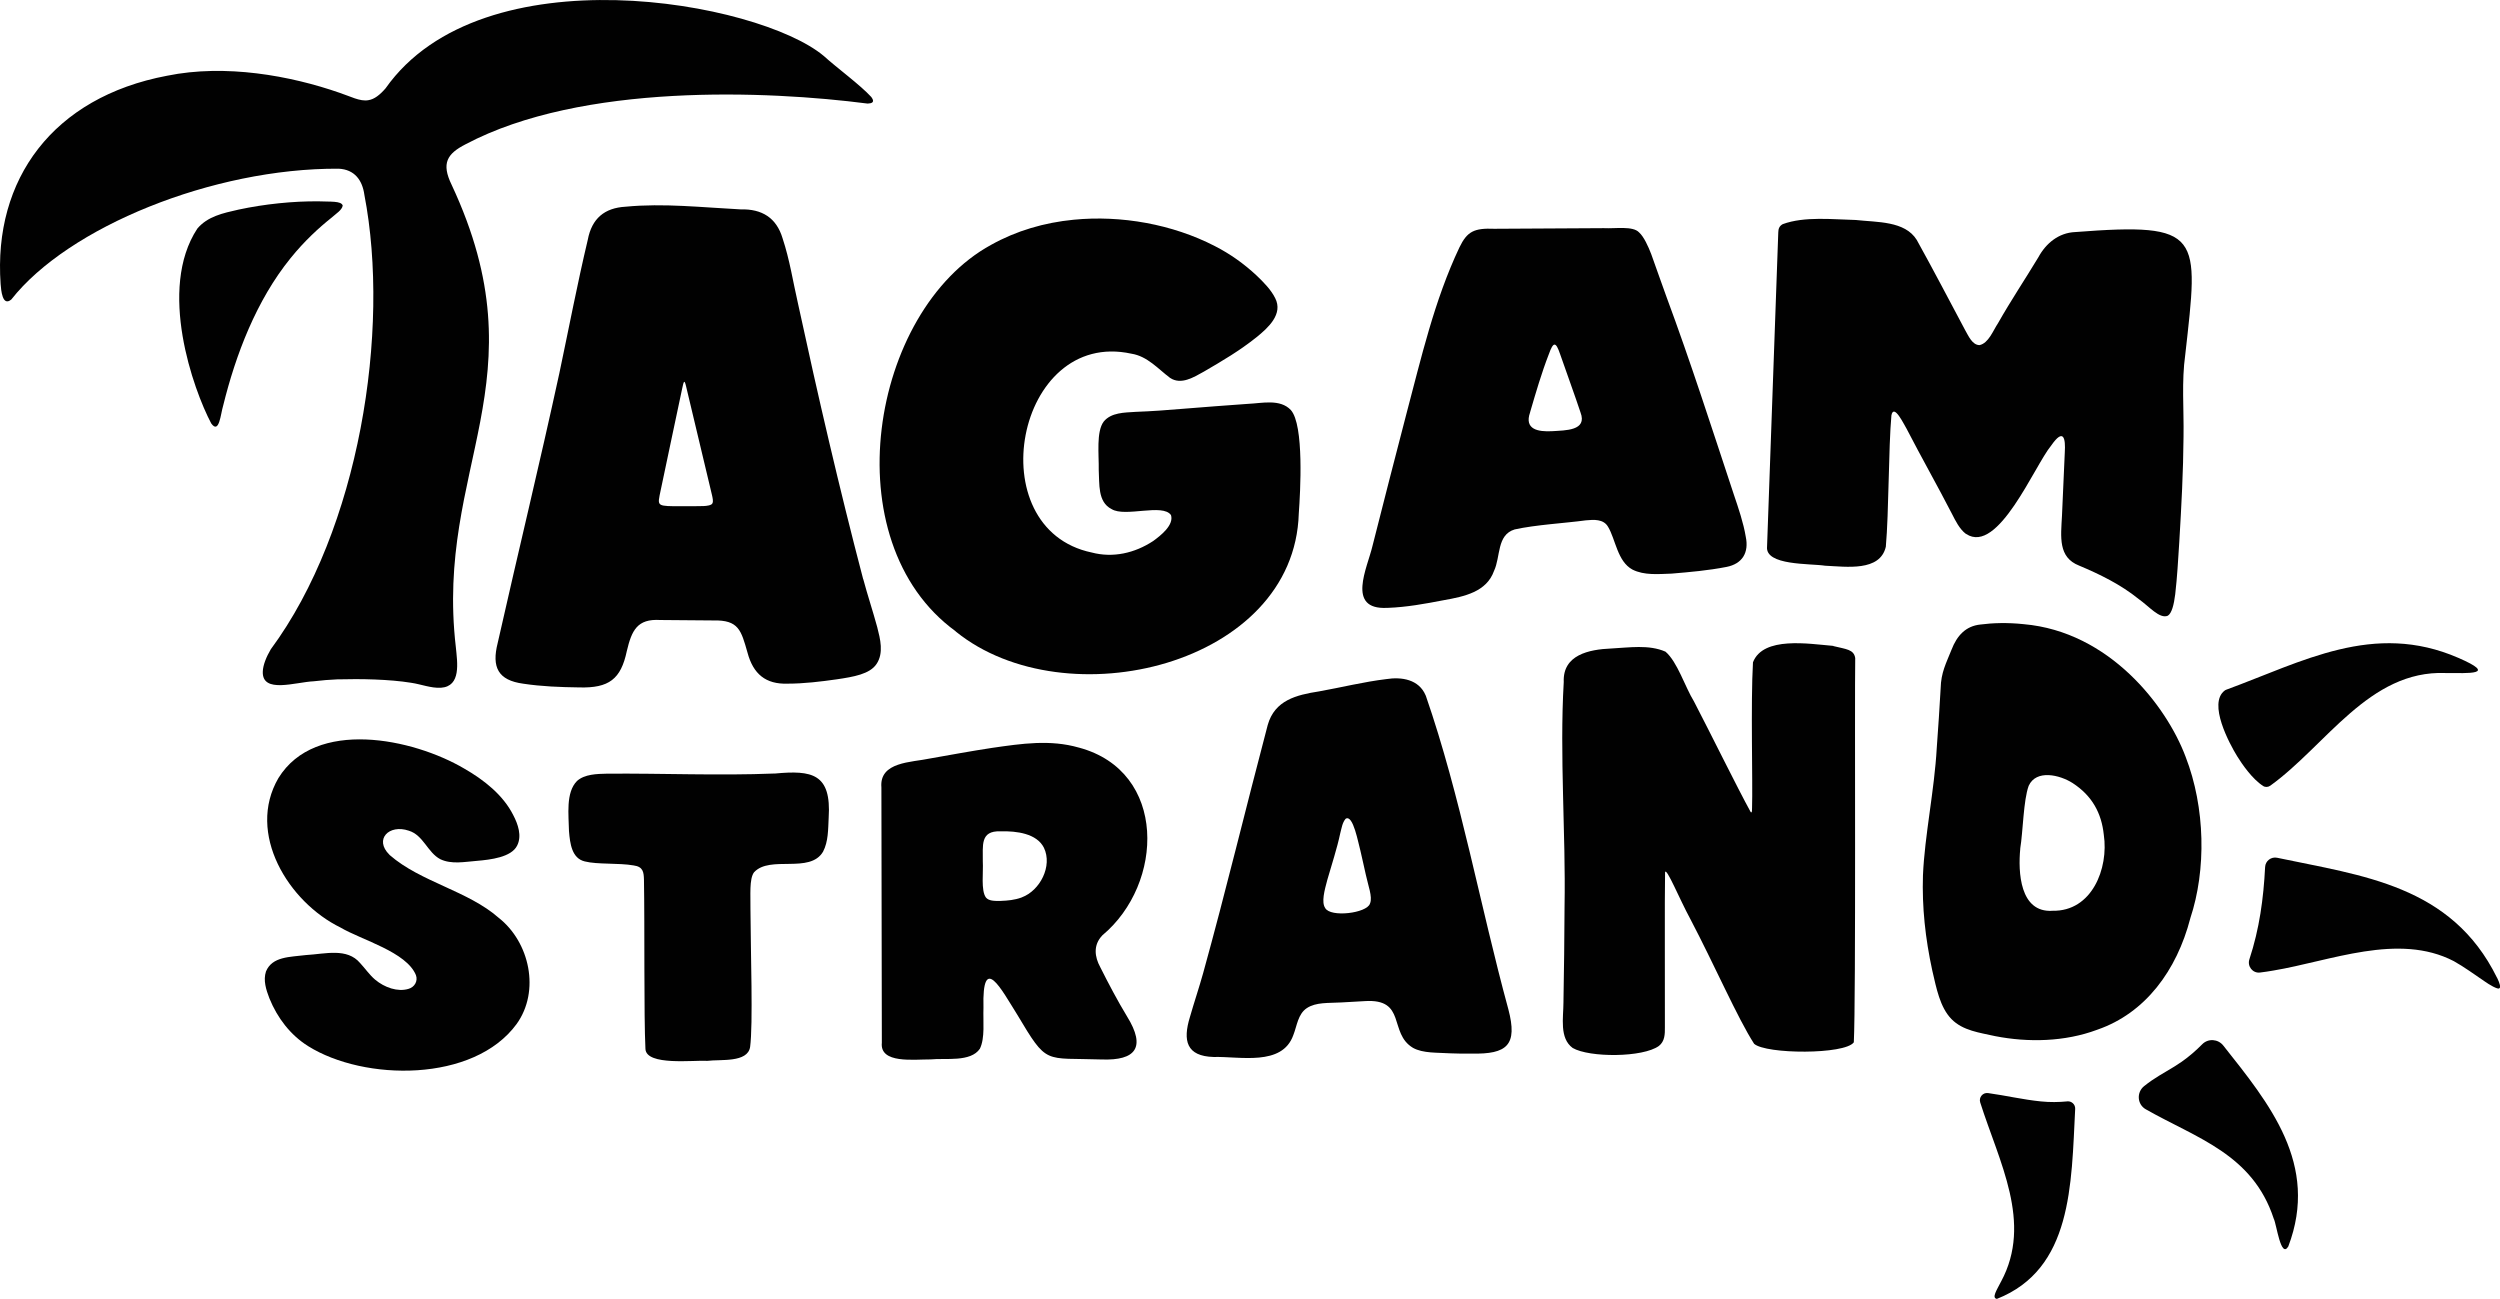
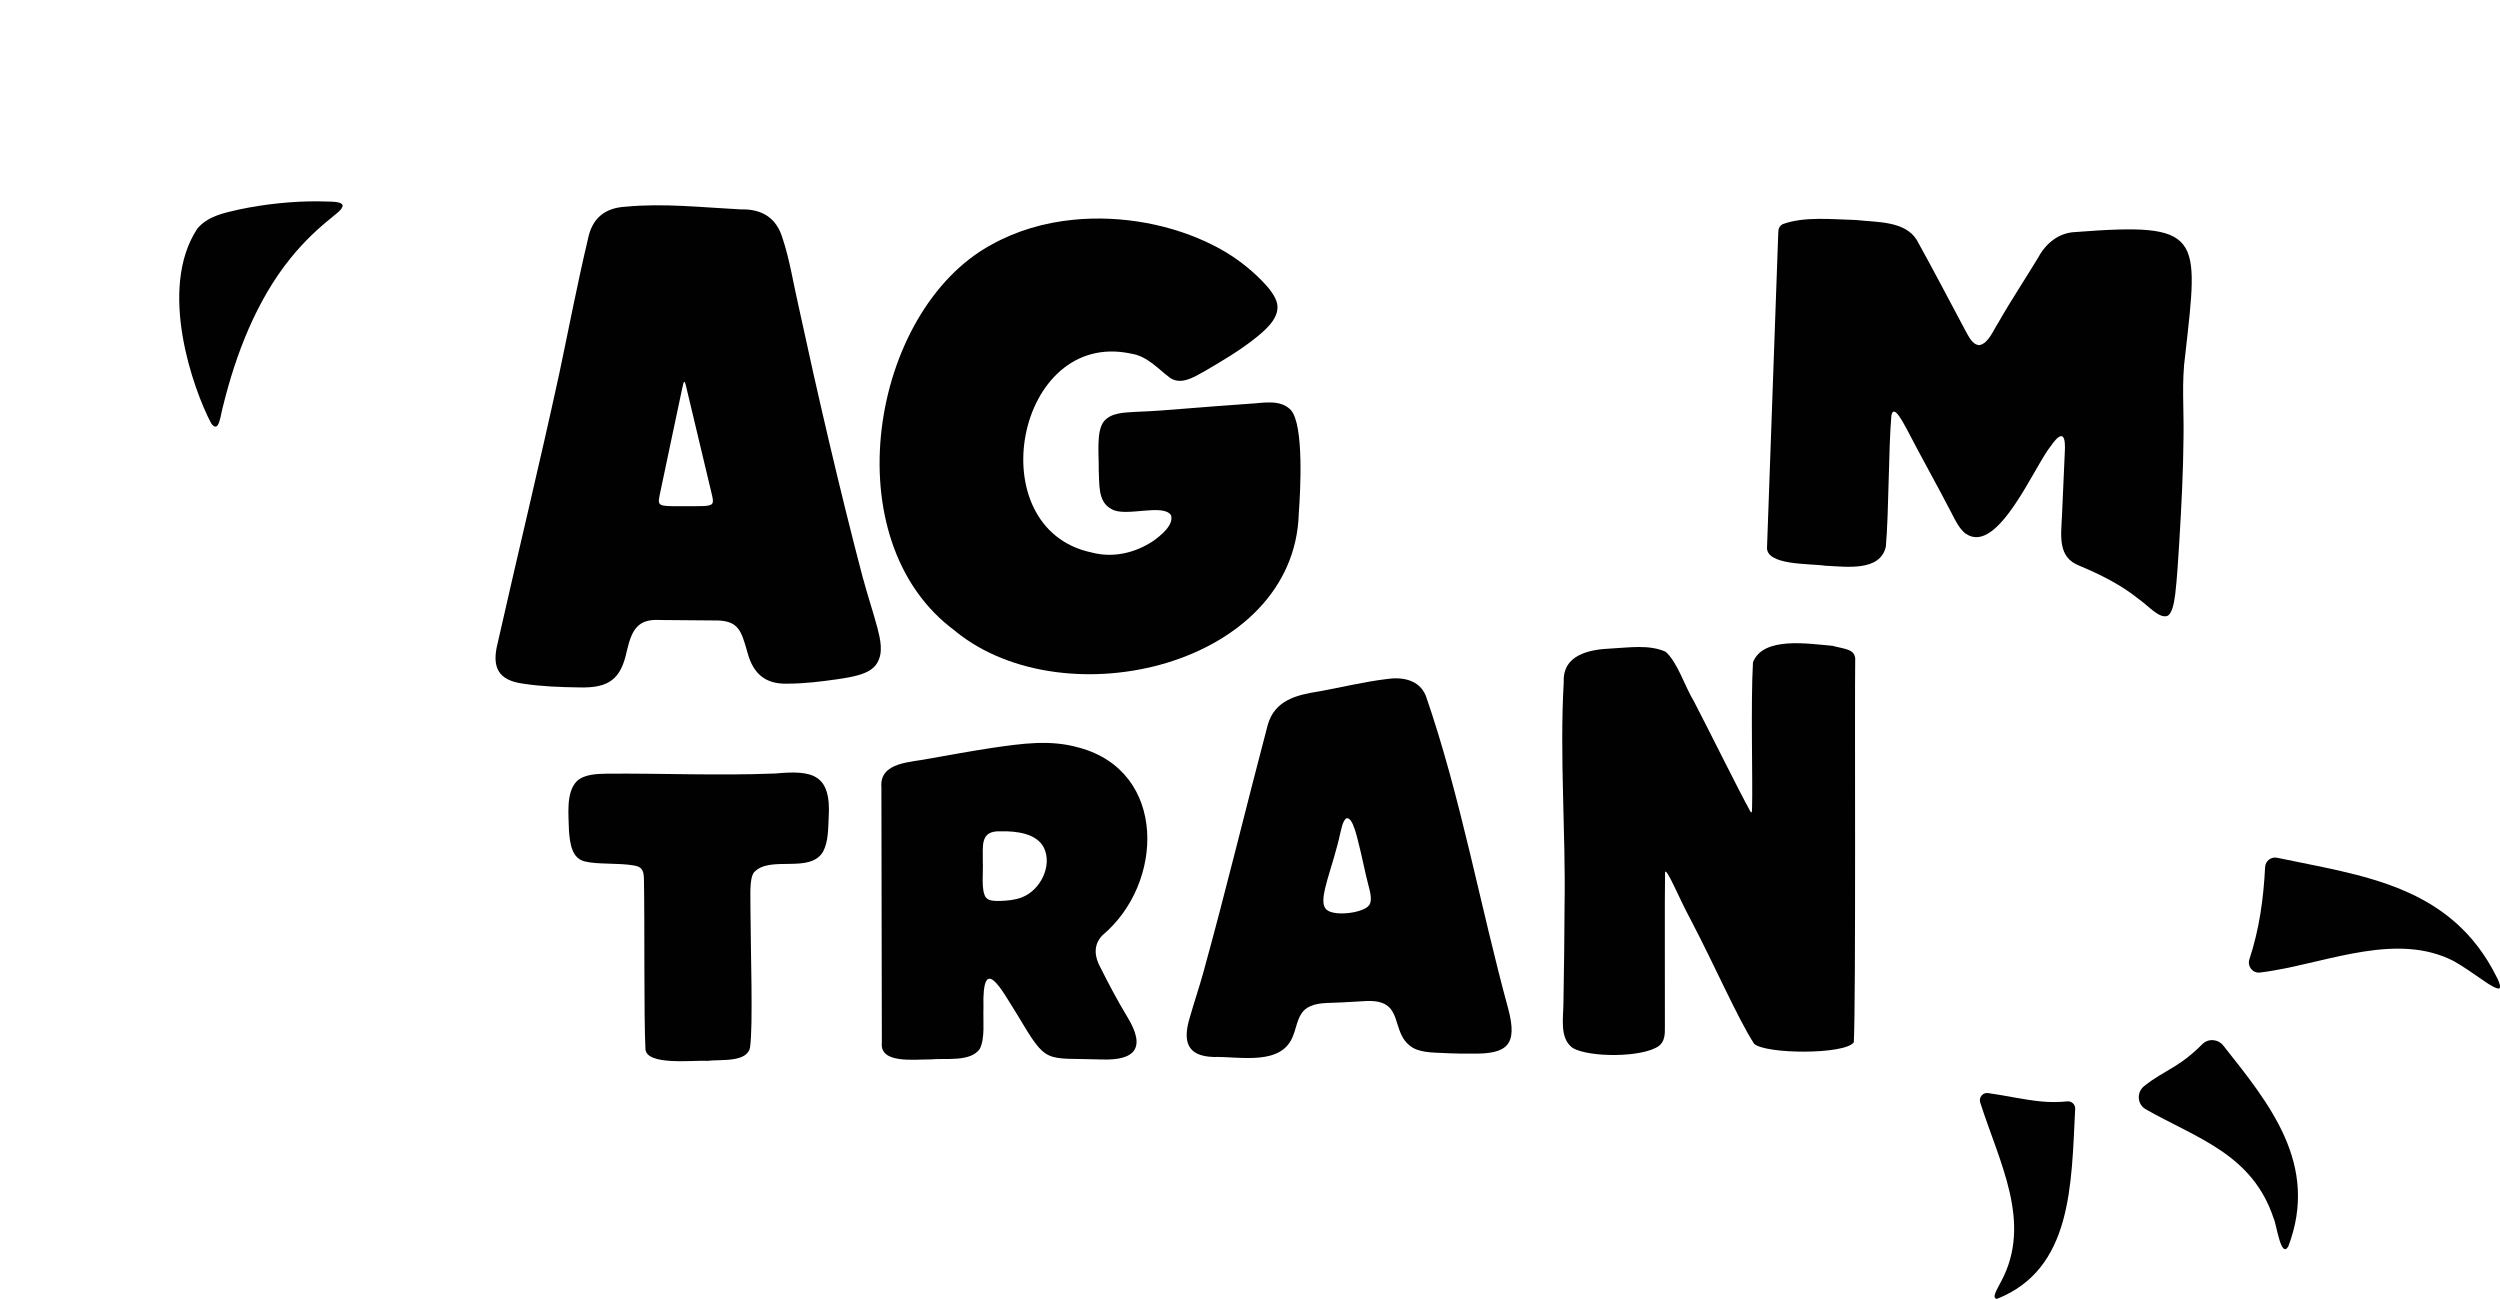
<svg xmlns="http://www.w3.org/2000/svg" id="Layer_2" data-name="Layer 2" viewBox="0 0 679.46 353.03">
  <defs>
    <style>
      .cls-1 {
        fill: #010101;
      }
    </style>
  </defs>
  <g id="Layer_1-2" data-name="Layer 1">
    <g>
      <path class="cls-1" d="M259.73,171.58h-.04l.13.1c29.82,24.1,91.98,9.17,93.17-32.13.42-5.79,1.48-24.07-2.17-28.12-2.93-3.08-7.8-1.83-11.6-1.67-5.86.43-11.79.85-17.67,1.34-4.36.37-8.42.67-12.93.84-2.97.2-6.61.15-8.64,2.63-2.08,2.73-1.29,9-1.36,13.17.23,3.68-.35,8.7,3.49,10.62,3.68,2.3,13.91-1.62,16.15,1.64.84,2.72-2.82,5.57-4.84,7.04-5.03,3.31-10.94,4.64-16.68,3.13-30.87-6.44-20.66-60.9,10.76-54.04,4.35.68,7.26,4.15,10.51,6.58,2.99,1.99,6.44-.18,9.19-1.71,5.1-2.97,9.69-5.66,14.32-9.36,3.13-2.54,7.29-6.27,5.05-10.62-1.14-2.29-3.15-4.32-5.01-6.1-3.44-3.22-7.27-5.94-11.39-8.04-11.5-5.93-25.43-8.43-38.37-7.16-7.97.78-15.53,2.98-22.4,6.81-32.89,17.91-43.3,80.6-9.67,105.04Z" />
      <path class="cls-1" d="M534.28,145.07v-.03s.11.09.11.09c8.67,5.72,18.56-18.59,23.09-24.04,3.45-4.97,3.92-1.78,3.7,1.8-.25,5.76-.51,11.58-.77,17.36-.31,5.7-1.07,11.23,4.66,13.47,5.61,2.35,11.39,5.19,16.16,9.07,2.87,2,5.71,5.51,7.95,4.55,1.06-.64,1.66-2.99,2.01-5.82.56-4.87.77-9.06,1.1-14.12.6-10.05,1.08-19.07,1.16-28.76.12-7.53-.56-14.92.47-22.26,3.66-32.64,4.84-35.99-29.9-33.31-4.49.18-7.97,3.05-10.04,6.88-3.61,5.98-7.49,11.78-10.95,17.89-1.34,1.99-2.55,5.43-5.03,5.96-1.97-.03-2.99-2.49-3.88-4.03-4.37-8.18-8.67-16.45-13.18-24.57-3.24-5.2-10.79-4.76-16.56-5.41-6.24-.14-13.93-1.05-19.86,1.13-.95.53-1.19,1.27-1.21,2.24-.4,11.21-2.65,74.19-3.05,85.41-.54,5.19,11.72,4.55,15.75,5.18,5.82.27,14.95,1.65,16.53-5.15.84-9.32.72-26.9,1.52-35.73.67-3.33,3.46,2.61,4.12,3.65,4,7.75,8.34,15.39,12.34,23.15.98,1.93,2.05,4.09,3.75,5.41Z" />
      <path class="cls-1" d="M498.29,175.6v-.04s-.15-.03-.15-.03c-6.45-.53-18.94-2.68-21.71,4.47-.64,10.94-.03,32.97-.25,39.47-.02.41.07,1.67-.37,1.24-3.64-6.62-11.14-21.87-15.4-30.04-2.49-4.06-4.52-10.8-7.76-13.56-4.52-1.99-9.92-1.1-14.75-.86-6.02.25-13.21,1.72-12.9,9.1-1.16,20.15.57,41.05.22,60.96-.06,8.67-.12,17.47-.3,26.18,0,4.05-1.16,9.66,2.51,12.33,4.55,2.65,19.08,2.62,23.43-.55,1.62-1.27,1.65-3.21,1.63-5.12.04-9.6-.09-35.4.05-42.09.34-1.5,3.93,7.32,6.83,12.64,6.66,12.7,12.9,27.06,17.37,33.98,3.18,2.87,24.7,2.97,27.1-.4.59-11.96.2-93.39.38-104.43-.37-2.38-2.49-2.4-5.94-3.26Z" />
-       <path class="cls-1" d="M135.54,249.45h0c-8.33-7.34-21.23-9.74-29.6-17.04l-.11-.12c-4.23-4.17-.08-8.36,5.28-6.52,3.97,1.2,5.09,5.94,8.57,7.75,3.07,1.46,6.63.7,9.9.45,3.77-.32,9.4-.98,10.97-4.15,1.34-2.63.24-5.82-1.06-8.29-2.74-5.46-7.97-9.58-13.33-12.65-13.96-8.21-40.43-13.72-50.49,2.59-8.75,15.02,2.68,33.67,16.88,40.62,5.8,3.41,17.94,6.62,20.5,12.94.59,1.64-.4,3.28-2.04,3.73-2.92.89-6.52-.37-9.07-2.52-1.53-1.3-2.73-3.07-4.06-4.49-3.56-4.22-9.47-2.48-14.75-2.18-4.31.55-9.13.35-10.84,4.45-.79,2.42.02,4.94.93,7.31,2.16,5.33,5.71,9.97,10.51,12.98,15.24,9.56,45.05,9.95,56.69-6.02,6.43-8.95,3.54-22.23-4.89-28.85Z" />
      <path class="cls-1" d="M210.64,210.23h0s-.18,0-.18,0c-15.12.61-30.31-.08-45.49.04-2.74.06-6.08.13-8.14,1.98-3.12,3.13-2.26,9.27-2.19,13.61.28,3.47.79,7.42,4.29,8.26,3.46.88,9.22.37,13.29,1.09,2.58.35,2.74,1.82,2.8,3.88.22,12.63-.04,37.04.4,45.99.21,4.66,13.22,3,16.84,3.24,3.62-.45,10.92.56,11.61-3.77.82-6.22.15-25.36.09-37.55.06-3.53-.37-8.16.98-9.93,4.34-4.7,15.14.48,18.75-5.59,1.46-2.8,1.37-6.07,1.53-9.22.78-12.05-4.55-12.96-14.59-12.03Z" />
-       <path class="cls-1" d="M437.04,143.17h0c2.06,3.42,2.52,9.4,6.63,11.63,3.2,1.63,7.13,1.21,10.64,1.1,5.11-.43,9.94-.85,14.93-1.82,4.26-.84,6.16-3.84,5.22-8.25-.61-3.7-1.99-7.76-3.2-11.32-6.01-18.14-11.75-36.07-18.35-53.86-1.42-3.83-2.71-7.7-4.13-11.57-.77-2.01-1.99-4.75-3.3-5.91-1.68-1.83-6.44-.99-9.6-1.16-8.36.04-22.16.12-29.73.17-5.49-.22-7.39.69-9.5,5.05-6.84,14.44-10.4,30.12-14.43,45.31-3.05,11.81-6.24,24.03-9.19,35.79-1.38,5.94-7.25,17.44,3.94,16.88h.17c5.11-.18,10.18-1.11,15.2-2.08,5.71-1.01,11.68-2.27,13.71-7.97,1.82-3.85.7-9.78,5.61-11.27,5.72-1.27,13.69-1.7,19.35-2.47,2.18-.21,4.79-.38,6.02,1.74ZM421.87,117.19h0c-3.88.21-7.65-.48-6.02-5.1l.04-.17c1.5-5.14,3.1-10.62,5.05-15.64,1.25-3.51,1.9-3.47,3.07-.04,1.53,4.43,4.06,11.35,5.55,15.87,1.91,5-4.16,4.84-7.7,5.08Z" />
      <path class="cls-1" d="M387.52,189.11h0s-.07-.15-.07-.15c-1.83-4.31-6.51-5.05-10.68-4.39-6.14.74-12.21,2.26-18.27,3.34-6.16.96-12.06,2.39-13.96,9.15-5.97,22.6-11.33,44.98-17.55,67.44-1.1,3.95-2.46,7.96-3.59,11.92-1.97,6.42-.96,10.64,6.44,10.85,7.11-.2,18.61,2.59,21.65-5.91,1.02-2.55,1.24-5.75,3.7-7.38,2.52-1.64,5.84-1.33,9.28-1.53,2.13-.08,4.27-.27,6.39-.36,11.54-.77,6.45,8.69,13.17,12.7,2.72,1.51,6.56,1.26,10.19,1.49,1.91.08,3.82.1,5.74.07,9.65.2,12.57-2.28,9.98-12.07-7.69-28.19-12.93-57.77-22.42-85.17ZM372.37,245.48l-.04.12c-.85,2.61-10.76,3.81-12.17,1.18-1.06-1.59-.19-4.77.59-7.67,1.19-4.18,2.62-8.42,3.51-12.65.37-1.36.55-2.85,1.45-3.92,2.07-1.37,3.47,6.79,4.02,8.64.52,2.17.98,4.39,1.47,6.52.65,3.05,1.85,6.01,1.18,7.78h0Z" />
      <path class="cls-1" d="M293.24,203.19c-7.84-2.25-15.53-1.09-23.66.08-5.59.85-11.23,1.89-16.79,2.87-5.06,1.09-13.84.85-13.24,7.87,0,9.82.09,51.93.12,69.39-.59,5.75,8.67,4.51,13.29,4.53,4.02-.41,10.85.81,13.36-2.91,1.43-2.93.83-7.47.97-11.12-.4-15.26,4.92-4.89,9.16,1.83,8.3,13.92,7.2,11.67,22.99,12.22,9.17.32,12.12-3.21,6.87-11.7-2.63-4.34-5.03-8.92-7.28-13.39-1.53-2.8-1.93-5.97.48-8.54l.1-.12h0c16.82-14.01,17.7-44.55-6.36-51.01ZM277.72,243.89h0s-.15.06-.15.06c-1.84.66-3.68.83-5.58.9-1.81.04-3.27,0-4.03-.92-1.41-1.92-.67-6.94-.85-9.81.07-4.3-.8-8.37,4.79-8.18,4.49-.12,9.88.61,11.82,4.46,2.39,4.97-1.05,11.63-5.99,13.48Z" />
-       <path class="cls-1" d="M85.27,185.16h0c2.23-.26,4.32-.44,6.39-.52h.17c6.07-.17,13.96-.04,19.92.93,2.67.39,5.4,1.5,8.08,1.35,5.57-.37,4.46-6.88,4.06-11.04-5.71-49.03,23.76-72.42-1.16-125.69-2.81-5.8-1.25-8.39,3.83-10.99,31.61-16.72,82.01-14.57,109.25-11.05,1.19-.04,1.78-.39,1.31-1.29-.08-.15-.18-.31-.31-.49-3.02-3.3-9.27-7.85-12.97-11.2C206.11.38,131.12-13.32,104.79,24.01c-1.54,1.78-3.05,2.97-4.68,3.22-2.28.41-4.92-1.06-7.79-2-13.4-4.67-31.05-7.89-46.94-4.64C14.44,26.44-1.86,48.67.17,77.22c.13,1.58.46,6.22,2.9,4.18,15.47-19.68,54.8-35.73,88.95-35.55,4.35.2,6.47,3.13,7.01,7.09,7.14,36.95-1.39,91-25.43,123.52-1.23,2.09-2.13,4.32-2.18,6.1-.19,6.04,8.91,2.82,13.86,2.6Z" />
      <path class="cls-1" d="M598.52,283.82c-1.7,1.72-3.54,3.32-5.56,4.74-2.64,1.86-5.55,3.29-8.2,5.12-.69.48-1.35.98-2.01,1.5-2.11,1.68-1.92,4.97.43,6.3,13.85,7.89,29.03,12.15,34.79,29.75.77,1.48,1.91,10.94,3.95,7.54,8.49-22.34-5.2-38.86-17.67-54.61-1.42-1.8-4.11-1.99-5.72-.35Z" />
-       <path class="cls-1" d="M615.08,213.62c.59.38,1.37.33,1.94-.08,15.13-10.87,26.88-31.44,47.6-30.62,6.23,0,14.42.6,3.5-4.13-22.98-9.99-42.41,1.09-63.03,8.65-.16.06-.31.13-.44.23-4.65,3.47,1.29,14.47,3.36,17.84,1.32,2.15,4.16,6.26,7.07,8.1Z" />
      <path class="cls-1" d="M561.86,299.34c-2.34.22-4.71.26-7.15.01-4.85-.48-9.59-1.61-14.39-2.27-1.43-.2-2.57,1.18-2.13,2.55,5.15,16.22,14.27,32.62,5.7,48.62l-.09.16c-1.1,2.19-2.57,4.35-1.08,4.61,20.51-8.1,20.23-31,21.28-51.64.06-1.2-.96-2.16-2.15-2.05Z" />
      <path class="cls-1" d="M678.64,265.72h0c-12.38-25.18-36.69-27.71-59.73-32.59-1.64-.35-3.21.84-3.29,2.52-.43,8.54-1.54,16.79-4.27,25.07-.63,1.9.89,3.84,2.88,3.6,1.17-.14,2.36-.32,3.56-.53,15.63-2.59,34.03-10.39,49.11-2.57,2.85,1.59,5.53,3.57,8.41,5.52,1.11.81,3.6,2.28,3.95,1.87.47-.22.16-1.32-.6-2.89Z" />
      <path class="cls-1" d="M90.31,58.99c.98-.89,2.62-1.88,2.83-3.09v-.05c-.41-1.3-3.46-.98-6.51-1.13-6.97-.07-14.69.73-21.76,2.24-4.34.98-8.43,1.85-11.24,5.17-10.84,16.47-1.09,43.74,3.77,52.94,2.19,3.07,2.55-2.56,3.26-4.86,3.4-13.78,8.99-28.56,18.33-40.07,3.72-4.6,7.59-8.18,11.32-11.14Z" />
-       <path class="cls-1" d="M595.29,249.59v-.02c4.37-13.15,4.09-30.08-1.28-43.9-5.23-13.93-20.76-34-43.99-36.03-4.43-.47-8.43-.34-11.73.09-4.03.4-6.41,3.01-7.9,6.86-1.48,3.71-2.85,6.17-2.95,10.47-.29,4.86-.65,10.98-1.06,16.22-.63,11.46-3.3,23.88-3.75,34.62-.28,8.65.64,17.14,2.53,25.86,1.13,4.84,2.08,9.98,5.21,13.2,3.11,3.19,7.72,3.7,11.86,4.64,8.99,1.77,18.95,1.55,27.7-1.71l.16-.06c12.98-4.5,21.51-16.05,25.2-30.24ZM557.84,247.54h0c-8.94.57-9.36-10.62-8.77-16.8v-.14c.75-4.5.85-13.08,2.29-17.02,2.06-4.54,8.47-2.98,11.94-.76,5.33,3.46,7.87,8.21,8.48,14.07,1.36,9.14-3.24,20.88-13.94,20.64Z" />
      <path class="cls-1" d="M234.59,157.41h0s-.04-.18-.04-.18c-6.47-24.68-12.25-49.68-17.64-74.61-1.39-6.03-2.25-11.92-4.22-17.86-1.67-5.59-5.62-8-11.37-7.85-10.44-.53-20.95-1.73-31.28-.73-5.76.32-9.2,3.22-10.29,8.99-2.83,11.9-5.16,24.13-7.73,36.28-5.33,24.53-11.27,48.96-16.76,73.33-1.65,6.53.06,10.11,6.96,11.04,5,.76,10.11.94,15.16,1.01,8.16.24,11.37-2.28,12.97-9.85,1.34-5.65,2.82-8.85,9.09-8.47,4.34.02,10.08.07,14.43.12,6.9-.16,7.55,2.67,9.28,8.71,1.56,5.87,4.98,8.66,10.88,8.47,4.44,0,9.06-.56,13.48-1.19,4.46-.67,8.87-1.39,10.72-4.16,1.99-2.97,1.02-6.75.19-10-1.19-4.38-2.63-8.68-3.8-13.06ZM193.62,136.79h0c-.19.54-1.54.73-2.43.75-1.66.07-4.32.04-6.64.04-2.41,0-4.18,0-4.91-.38l-.07-.04c-.86-.48-.45-1.7,0-3.94.99-4.71,1.91-9.07,3.01-14.28.99-4.69,2-9.53,2.87-13.55.36-1.7.56-2.37,1-.46,1.16,4.78,5.58,23.4,7.07,29.67.15.71.39,1.64.11,2.18Z" />
    </g>
  </g>
</svg>